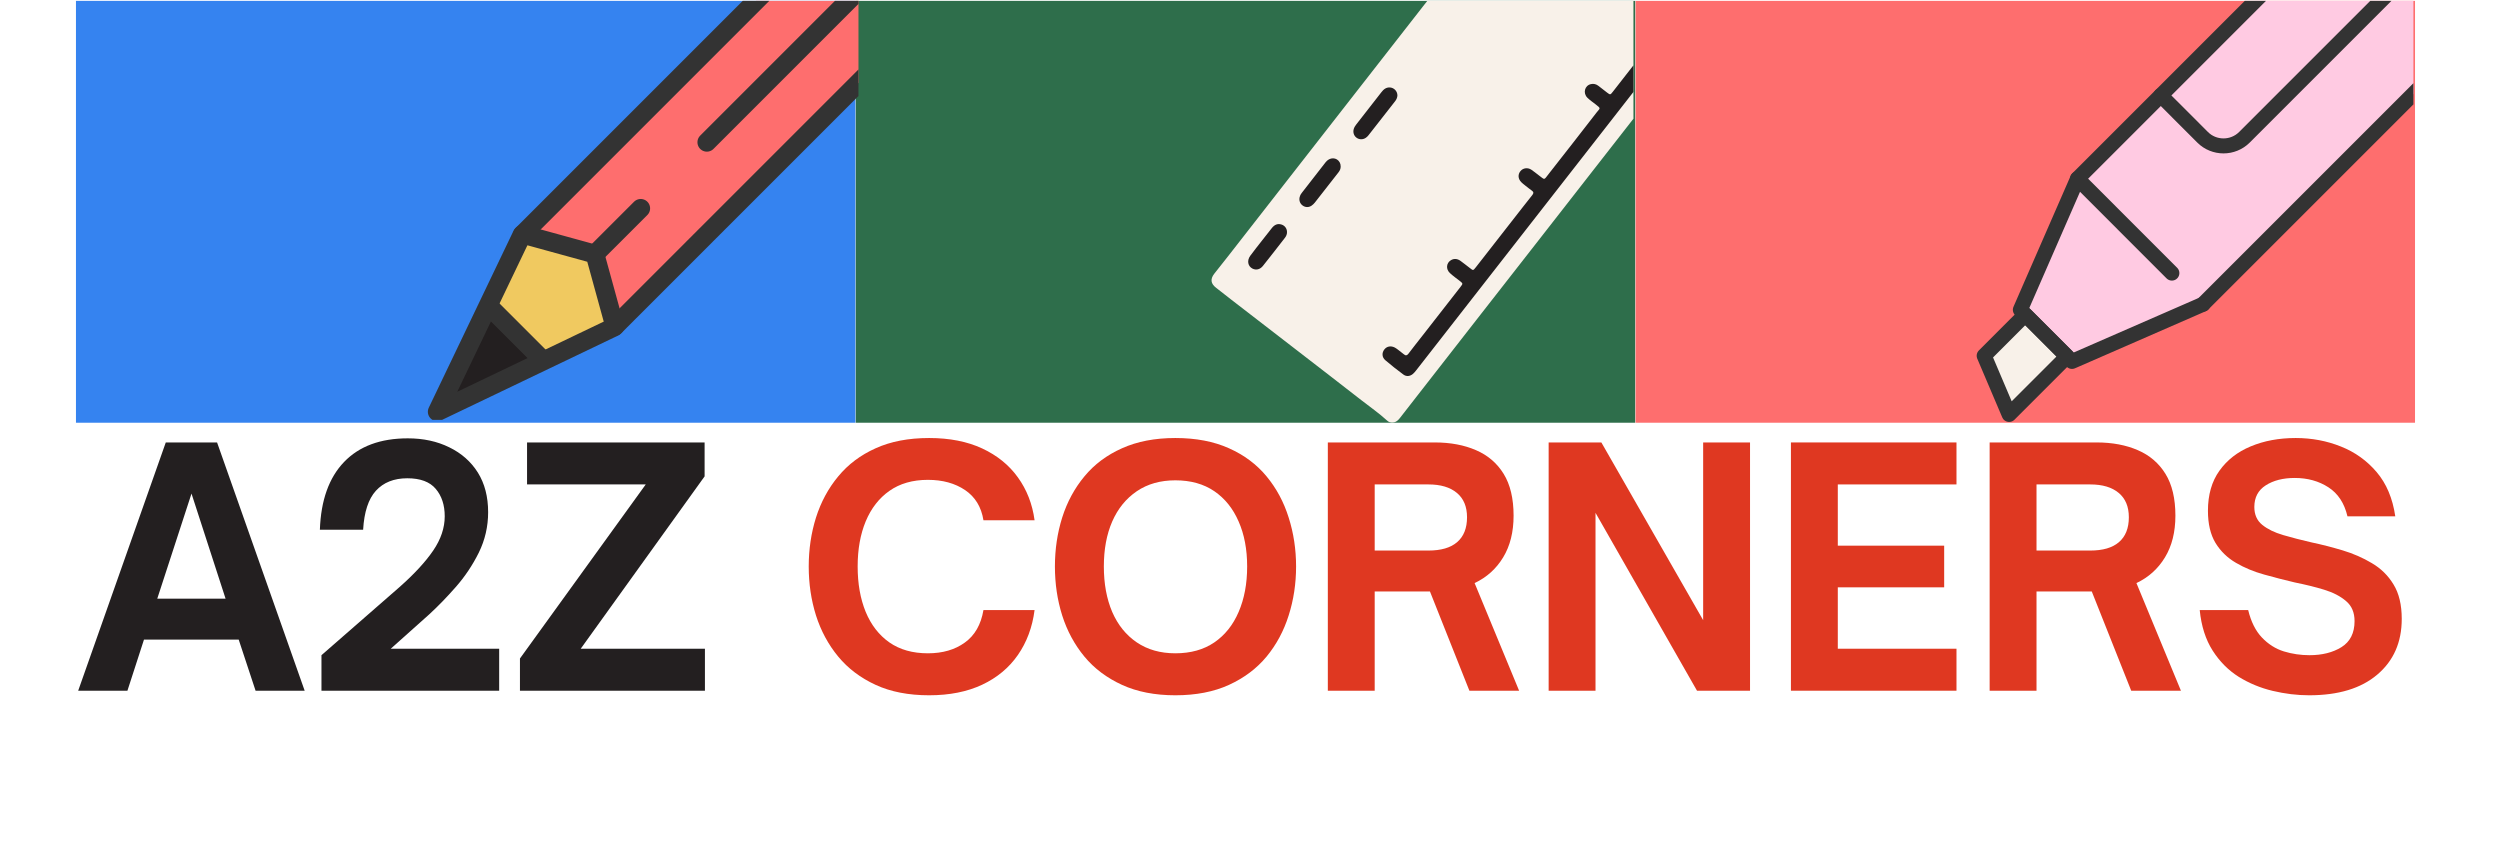
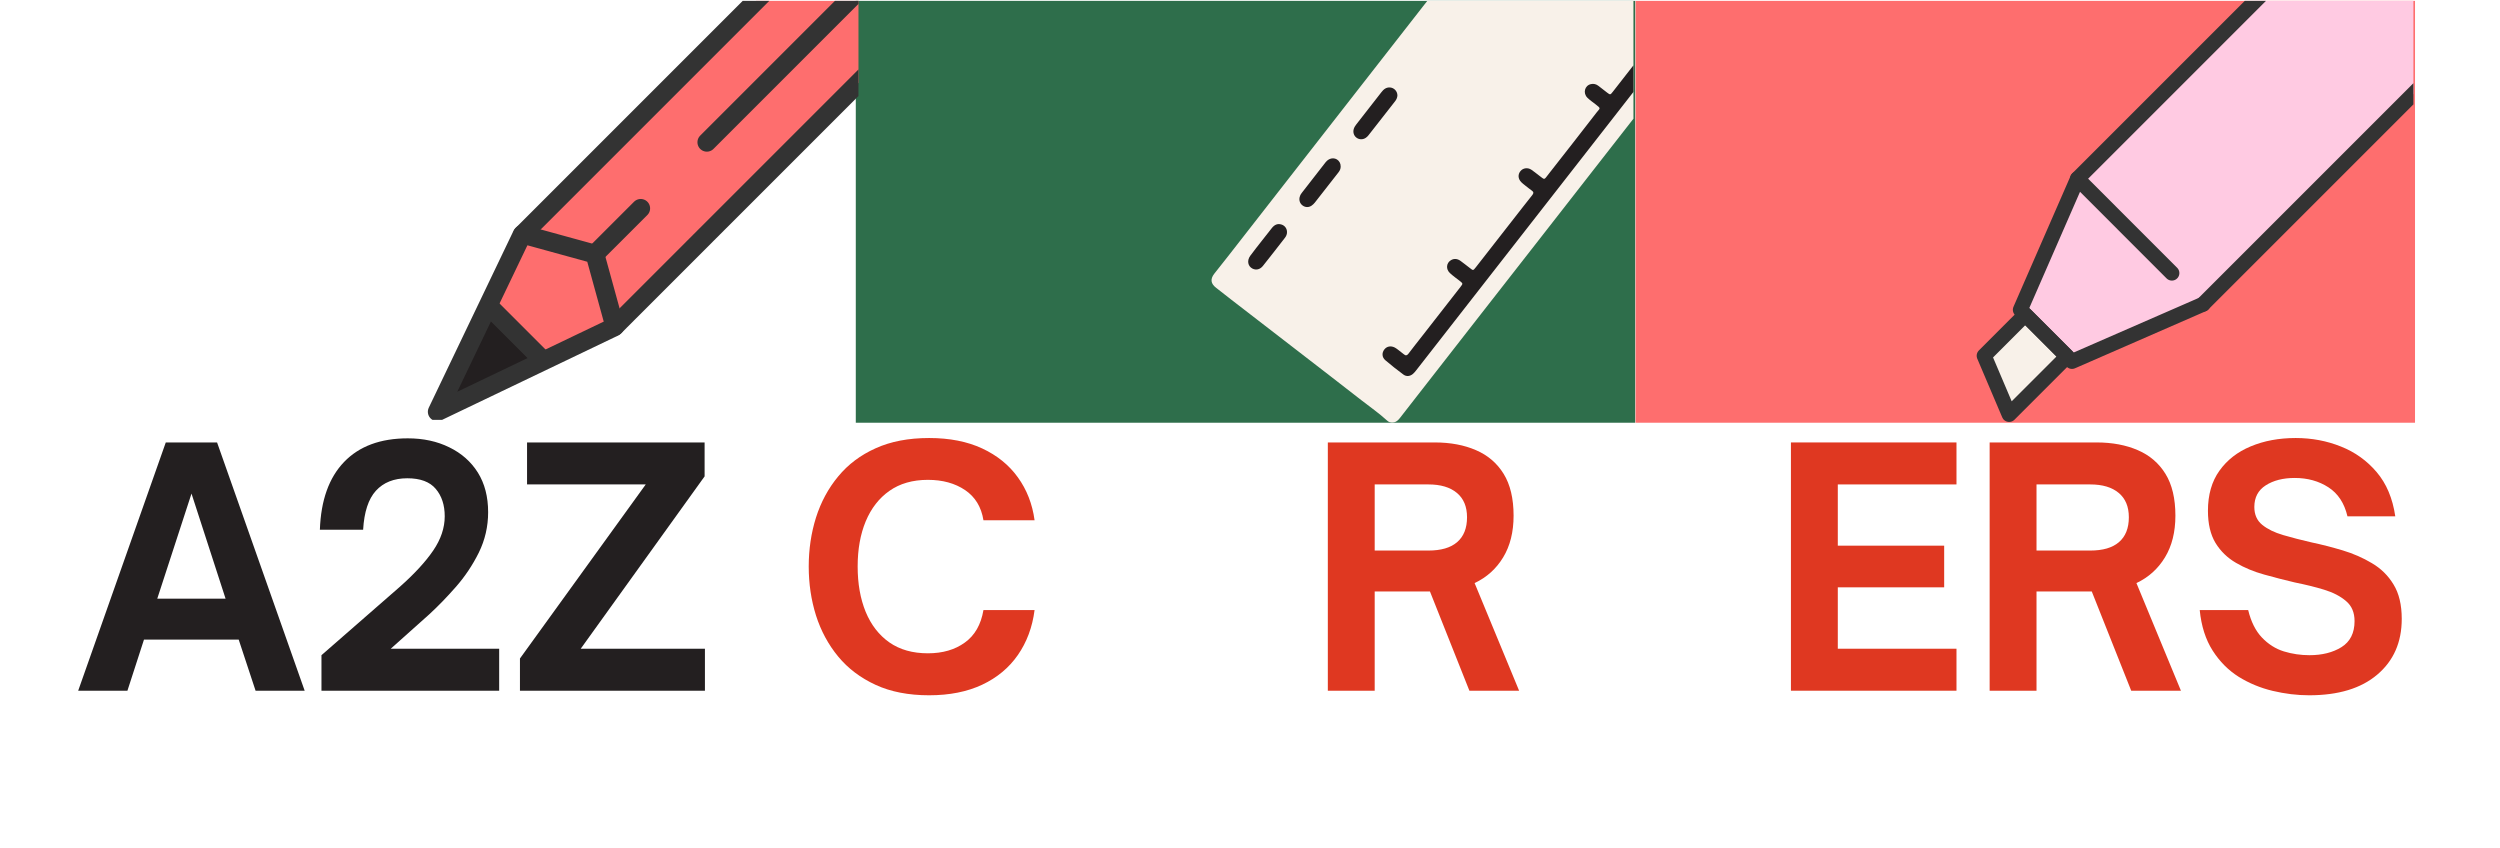
<svg xmlns="http://www.w3.org/2000/svg" width="330" zoomAndPan="magnify" viewBox="0 0 247.5 84" height="112" preserveAspectRatio="xMidYMid meet" version="1.0">
  <defs>
    <g />
    <clipPath id="e860c7ee02">
-       <path d="M 7.52 0.086 L 84.723 0.086 L 84.723 41.848 L 7.52 41.848 Z M 7.52 0.086 " clip-rule="nonzero" />
-     </clipPath>
+       </clipPath>
    <clipPath id="2360a6610d">
      <path d="M 84.723 0.086 L 161.922 0.086 L 161.922 41.848 L 84.723 41.848 Z M 84.723 0.086 " clip-rule="nonzero" />
    </clipPath>
    <clipPath id="3604b54796">
      <path d="M 161.922 0.086 L 239.121 0.086 L 239.121 41.848 L 161.922 41.848 Z M 161.922 0.086 " clip-rule="nonzero" />
    </clipPath>
    <clipPath id="48e9ac6ee7">
      <path d="M 43 0.086 L 84.988 0.086 L 84.988 41 L 43 41 Z M 43 0.086 " clip-rule="nonzero" />
    </clipPath>
    <clipPath id="e3c7839e84">
      <path d="M 42.324 0.086 L 84.988 0.086 L 84.988 41.57 L 42.324 41.57 Z M 42.324 0.086 " clip-rule="nonzero" />
    </clipPath>
    <clipPath id="efc677b07d">
      <path d="M 69 0.086 L 84.988 0.086 L 84.988 16 L 69 16 Z M 69 0.086 " clip-rule="nonzero" />
    </clipPath>
    <clipPath id="8ff289f2f3">
      <path d="M 119.793 0.086 L 161.711 0.086 L 161.711 41.953 L 119.793 41.953 Z M 119.793 0.086 " clip-rule="nonzero" />
    </clipPath>
    <clipPath id="f31280d4ba">
      <path d="M 123 0.086 L 161.711 0.086 L 161.711 38 L 123 38 Z M 123 0.086 " clip-rule="nonzero" />
    </clipPath>
    <clipPath id="71fab38e3b">
      <path d="M 200 0.086 L 238.926 0.086 L 238.926 36 L 200 36 Z M 200 0.086 " clip-rule="nonzero" />
    </clipPath>
    <clipPath id="20c3f5c6e6">
      <path d="M 196 31 L 205 31 L 205 41.898 L 196 41.898 Z M 196 31 " clip-rule="nonzero" />
    </clipPath>
    <clipPath id="65ffffef35">
      <path d="M 217 0.086 L 238.926 0.086 L 238.926 31 L 217 31 Z M 217 0.086 " clip-rule="nonzero" />
    </clipPath>
    <clipPath id="8e17db7e65">
      <path d="M 204 0.086 L 238.926 0.086 L 238.926 19 L 204 19 Z M 204 0.086 " clip-rule="nonzero" />
    </clipPath>
    <clipPath id="f54580eb20">
      <path d="M 195.512 30 L 206 30 L 206 41.898 L 195.512 41.898 Z M 195.512 30 " clip-rule="nonzero" />
    </clipPath>
    <clipPath id="e73e42b1ef">
      <path d="M 213 0.086 L 238.926 0.086 L 238.926 16 L 213 16 Z M 213 0.086 " clip-rule="nonzero" />
    </clipPath>
  </defs>
  <g clip-path="url(#e860c7ee02)">
    <path fill="#3583f0" d="M 7.52 0.086 L 84.688 0.086 L 84.688 41.848 L 7.52 41.848 Z M 7.52 0.086 " fill-opacity="1" fill-rule="nonzero" />
  </g>
  <g clip-path="url(#2360a6610d)">
    <path fill="#2e6e4b" d="M 84.723 0.086 L 161.887 0.086 L 161.887 41.848 L 84.723 41.848 Z M 84.723 0.086 " fill-opacity="1" fill-rule="nonzero" />
  </g>
  <g clip-path="url(#3604b54796)">
    <path fill="#fe6e6e" d="M 161.922 0.086 L 239.086 0.086 L 239.086 41.848 L 161.922 41.848 Z M 161.922 0.086 " fill-opacity="1" fill-rule="nonzero" />
  </g>
  <g clip-path="url(#48e9ac6ee7)">
    <path fill="#fe6e6e" d="M 152.512 -59.32 L 60.801 32.391 L 43.289 40.777 L 51.676 23.266 L 143.387 -68.445 Z M 152.512 -59.32 " fill-opacity="1" fill-rule="nonzero" />
  </g>
  <path fill="#231f20" d="M 44.273 39.801 L 53.031 35.605 L 48.469 31.039 Z M 44.273 39.801 " fill-opacity="1" fill-rule="nonzero" />
-   <path fill="#f0c960" d="M 60.207 31.672 L 58.523 25.551 L 52.402 23.867 L 51.965 23.742 L 48.891 30.16 L 53.914 35.184 L 60.328 32.109 Z M 60.207 31.672 " fill-opacity="1" fill-rule="nonzero" />
  <g clip-path="url(#e3c7839e84)">
    <path stroke-linecap="round" transform="matrix(0.931, 0, 0, 0.931, 41.765, -76.876)" fill="none" stroke-linejoin="round" d="M 118.94 18.855 L 20.444 117.351 L 1.636 126.359 L 10.644 107.551 L 109.14 9.055 " stroke="#333333" stroke-width="2" stroke-opacity="1" stroke-miterlimit="10" />
  </g>
  <path stroke-linecap="round" transform="matrix(0.931, 0, 0, 0.931, 41.765, -76.876)" fill="none" stroke-linejoin="round" d="M 10.715 107.48 L 18.401 109.594 L 20.515 117.28 " stroke="#333333" stroke-width="2" stroke-opacity="1" stroke-miterlimit="10" />
  <g clip-path="url(#efc677b07d)">
    <path stroke-linecap="round" transform="matrix(0.931, 0, 0, 0.931, 41.765, -76.876)" fill="none" stroke-linejoin="round" d="M 30.303 97.701 L 111.242 16.753 " stroke="#333333" stroke-width="2" stroke-opacity="1" stroke-miterlimit="10" />
  </g>
  <path stroke-linecap="round" transform="matrix(0.931, 0, 0, 0.931, 41.765, -76.876)" fill="none" stroke-linejoin="round" d="M 18.401 109.598 L 23.271 104.732 " stroke="#333333" stroke-width="2" stroke-opacity="1" stroke-miterlimit="10" />
  <path stroke-linecap="round" transform="matrix(0.931, 0, 0, 0.931, 41.765, -76.876)" fill="none" stroke-linejoin="round" d="M 7.199 115.199 L 12.796 120.796 " stroke="#333333" stroke-width="2" stroke-opacity="1" stroke-miterlimit="10" />
  <g clip-path="url(#8ff289f2f3)">
    <path fill="#f8f1e9" d="M 127.41 22.902 C 127.41 22.895 127.406 22.887 127.406 22.879 C 127.406 22.887 127.41 22.895 127.41 22.902 Z M 132.727 16.445 C 132.727 16.438 132.727 16.434 132.727 16.426 C 132.727 16.43 132.727 16.438 132.727 16.441 C 132.727 16.441 132.727 16.445 132.727 16.445 Z M 132.723 16.379 C 132.723 16.383 132.723 16.383 132.723 16.383 C 132.723 16.371 132.719 16.363 132.719 16.352 C 132.719 16.352 132.719 16.355 132.719 16.355 C 132.719 16.363 132.723 16.371 132.723 16.379 Z M 132.727 16.422 C 132.727 16.418 132.727 16.414 132.723 16.406 C 132.727 16.414 132.727 16.418 132.727 16.426 C 132.727 16.426 132.727 16.422 132.727 16.422 Z M 127.406 23.125 C 127.406 23.125 127.406 23.129 127.406 23.129 C 127.41 23.109 127.41 23.09 127.414 23.074 C 127.41 23.094 127.41 23.109 127.406 23.125 Z M 127.414 22.98 C 127.418 23.004 127.414 23.027 127.414 23.055 C 127.414 23.031 127.418 23.004 127.414 22.98 C 127.414 22.977 127.414 22.973 127.414 22.973 C 127.414 22.973 127.414 22.977 127.414 22.98 Z M 132.711 16.32 C 132.711 16.32 132.711 16.324 132.715 16.324 C 132.711 16.312 132.707 16.305 132.707 16.293 C 132.707 16.293 132.707 16.297 132.707 16.297 C 132.707 16.305 132.711 16.312 132.711 16.32 Z M 132.285 15.766 C 132.285 15.77 132.285 15.77 132.285 15.77 C 132.285 15.77 132.285 15.77 132.285 15.766 Z M 132.625 16.082 C 132.621 16.078 132.621 16.074 132.617 16.066 C 132.617 16.07 132.617 16.07 132.617 16.07 C 132.621 16.074 132.621 16.078 132.625 16.082 Z M 132.285 15.77 C 132.289 15.77 132.289 15.77 132.293 15.77 C 132.293 15.77 132.289 15.77 132.289 15.77 C 132.289 15.77 132.289 15.77 132.285 15.77 Z M 132.652 16.133 Z M 132.648 16.129 C 132.648 16.129 132.648 16.125 132.645 16.121 C 132.648 16.125 132.648 16.129 132.652 16.133 C 132.652 16.133 132.648 16.133 132.648 16.129 Z M 132.699 16.266 C 132.699 16.262 132.695 16.254 132.695 16.25 C 132.695 16.254 132.695 16.254 132.699 16.258 C 132.699 16.262 132.699 16.266 132.699 16.266 Z M 132.695 16.25 C 132.695 16.246 132.691 16.242 132.691 16.238 C 132.691 16.238 132.691 16.238 132.691 16.242 C 132.691 16.242 132.695 16.246 132.695 16.25 Z M 132.68 16.207 C 132.68 16.199 132.676 16.191 132.672 16.184 C 132.672 16.184 132.672 16.188 132.676 16.188 C 132.676 16.191 132.676 16.195 132.68 16.199 C 132.68 16.199 132.68 16.203 132.68 16.207 Z M 127.379 23.242 C 127.383 23.234 127.387 23.227 127.387 23.219 C 127.387 23.227 127.383 23.234 127.379 23.242 Z M 127.293 23.438 C 127.297 23.434 127.297 23.434 127.297 23.43 C 127.297 23.434 127.297 23.434 127.293 23.438 Z M 127.246 22.504 C 127.25 22.508 127.254 22.512 127.254 22.516 C 127.254 22.512 127.25 22.508 127.246 22.504 Z M 127.195 22.445 C 127.195 22.445 127.199 22.449 127.199 22.449 C 127.199 22.449 127.195 22.445 127.195 22.445 Z M 127.297 22.578 C 127.301 22.578 127.301 22.582 127.305 22.586 C 127.301 22.582 127.301 22.578 127.297 22.578 Z M 127.395 22.82 C 127.395 22.812 127.395 22.809 127.391 22.801 C 127.395 22.809 127.395 22.816 127.395 22.82 Z M 127.395 22.82 C 127.395 22.82 127.398 22.824 127.398 22.824 C 127.398 22.824 127.395 22.82 127.395 22.82 Z M 127.207 22.457 C 127.203 22.453 127.203 22.453 127.199 22.449 C 127.203 22.453 127.203 22.453 127.207 22.457 Z M 127.305 22.586 Z M 127.367 23.285 C 127.371 23.27 127.375 23.258 127.379 23.242 C 127.375 23.258 127.371 23.27 127.367 23.285 Z M 127.371 22.73 C 127.371 22.727 127.367 22.723 127.367 22.719 C 127.367 22.723 127.371 22.727 127.371 22.73 Z M 132.34 15.797 Z M 127.305 23.418 C 127.312 23.402 127.324 23.387 127.332 23.367 C 127.332 23.367 127.332 23.371 127.332 23.371 C 127.324 23.387 127.312 23.402 127.305 23.418 Z M 127.391 23.207 C 127.395 23.188 127.398 23.168 127.402 23.148 C 127.398 23.168 127.395 23.188 127.391 23.207 Z M 127.34 23.348 C 127.34 23.348 127.344 23.344 127.344 23.34 C 127.344 23.344 127.34 23.348 127.34 23.348 Z M 127.344 22.66 C 127.34 22.652 127.336 22.648 127.336 22.641 C 127.336 22.648 127.34 22.652 127.344 22.66 Z M 127.344 23.34 C 127.348 23.328 127.355 23.312 127.359 23.301 C 127.355 23.316 127.348 23.328 127.344 23.34 Z M 136.871 35.094 C 136.867 35.305 136.953 35.516 137.145 35.68 C 136.953 35.516 136.867 35.305 136.871 35.094 Z M 170.164 -5.543 C 170.395 -5.363 170.531 -5.258 170.645 -5.227 C 170.531 -5.258 170.395 -5.363 170.164 -5.543 Z M 168.926 -4.457 C 168.965 -4.422 169.008 -4.383 169.047 -4.352 C 169.008 -4.383 168.965 -4.422 168.926 -4.457 Z M 168.609 -5.148 C 168.613 -5.188 168.621 -5.227 168.629 -5.266 C 168.621 -5.227 168.613 -5.188 168.609 -5.148 Z M 168.609 -5.102 C 168.605 -4.887 168.699 -4.688 168.863 -4.52 C 168.699 -4.688 168.605 -4.887 168.609 -5.102 Z M 174.941 -10.465 C 174.879 -10.395 174.824 -10.312 174.766 -10.238 C 174.824 -10.312 174.879 -10.395 174.941 -10.465 Z M 158.105 8.43 C 158.008 8.375 157.906 8.344 157.797 8.328 C 157.906 8.344 158.008 8.375 158.105 8.43 Z M 174.895 -10.801 C 175.023 -10.707 175.066 -10.609 174.953 -10.477 C 175.066 -10.609 175.023 -10.707 174.895 -10.801 Z M 164.289 2.805 C 164.316 2.828 164.336 2.852 164.348 2.875 C 164.336 2.852 164.316 2.828 164.289 2.805 Z M 187.207 -24.82 C 187.277 -24.758 187.332 -24.691 187.379 -24.625 C 187.332 -24.691 187.277 -24.758 187.207 -24.82 Z M 132.336 15.793 C 132.336 15.793 132.34 15.797 132.34 15.797 C 132.34 15.797 132.336 15.793 132.336 15.793 Z M 152.871 17.727 C 152.961 17.719 153.035 17.617 153.207 17.391 C 153.035 17.617 152.961 17.719 152.871 17.727 Z M 163.941 0.633 C 163.641 0.578 163.348 0.691 163.164 0.945 C 163.348 0.691 163.641 0.578 163.941 0.633 Z M 195.078 -35.125 C 195.059 -32.434 194.203 -30.039 192.566 -27.895 C 191.961 -27.102 191.391 -26.273 190.773 -25.488 C 189.07 -23.309 187.363 -21.133 185.656 -18.953 C 184.461 -17.422 183.266 -15.891 182.07 -14.359 C 180.598 -12.473 179.125 -10.586 177.652 -8.703 C 176.598 -7.348 175.539 -5.988 174.484 -4.633 C 173.121 -2.891 171.762 -1.145 170.402 0.602 C 168.418 3.148 166.438 5.699 164.449 8.246 C 162.207 11.121 159.961 13.996 157.715 16.871 C 155.922 19.168 154.133 21.469 152.336 23.766 C 150.285 26.395 148.23 29.02 146.18 31.648 C 144.184 34.207 142.191 36.766 140.195 39.324 C 139.664 40.008 139.133 40.691 138.598 41.375 C 138.418 41.602 138.219 41.805 137.906 41.828 C 137.688 41.848 137.488 41.793 137.328 41.641 C 136.523 40.902 135.621 40.281 134.762 39.609 C 132.652 37.961 130.531 36.332 128.414 34.695 C 126.234 33.012 124.055 31.336 121.879 29.652 C 121.379 29.27 120.887 28.879 120.395 28.492 C 119.867 28.082 119.797 27.641 120.207 27.105 C 120.664 26.512 121.137 25.934 121.598 25.344 C 123.715 22.637 125.828 19.926 127.941 17.211 C 129.945 14.645 131.949 12.07 133.953 9.504 C 136.09 6.766 138.223 4.035 140.355 1.301 C 142.27 -1.152 144.184 -3.605 146.094 -6.055 C 148.422 -9.039 150.746 -12.02 153.074 -15 C 155.062 -17.547 157.059 -20.086 159.047 -22.629 C 160.473 -24.457 161.887 -26.293 163.312 -28.117 C 165.301 -30.664 167.297 -33.203 169.285 -35.746 C 170.793 -37.68 172.293 -39.621 173.801 -41.555 C 174.277 -42.168 174.734 -42.797 175.293 -43.34 C 177.047 -45.043 179.113 -46.164 181.535 -46.555 C 185.023 -47.117 188.156 -46.281 190.891 -44.043 C 193.055 -42.27 194.371 -39.977 194.895 -37.227 C 195.027 -36.531 195.098 -35.836 195.078 -35.125 Z M 127.391 22.801 C 127.395 22.809 127.395 22.816 127.395 22.82 C 127.395 22.82 127.398 22.824 127.398 22.824 C 127.398 22.824 127.395 22.82 127.395 22.82 C 127.395 22.812 127.395 22.809 127.391 22.801 Z M 127.207 22.457 C 127.203 22.453 127.203 22.453 127.199 22.449 C 127.199 22.449 127.195 22.445 127.195 22.445 C 127.195 22.445 127.199 22.449 127.199 22.449 C 127.203 22.453 127.203 22.453 127.207 22.457 Z M 127.254 22.516 C 127.254 22.512 127.25 22.508 127.246 22.504 C 127.25 22.508 127.254 22.512 127.254 22.516 Z M 127.297 23.43 C 127.297 23.434 127.297 23.434 127.293 23.438 C 127.297 23.434 127.297 23.434 127.297 23.43 Z M 127.305 22.586 C 127.301 22.582 127.301 22.578 127.297 22.578 C 127.301 22.578 127.301 22.582 127.305 22.586 Z M 127.332 23.367 C 127.324 23.387 127.312 23.402 127.305 23.418 C 127.312 23.402 127.324 23.387 127.332 23.371 C 127.332 23.371 127.332 23.367 127.332 23.367 Z M 127.336 22.641 C 127.336 22.648 127.34 22.652 127.344 22.66 C 127.34 22.652 127.336 22.648 127.336 22.641 Z M 127.359 23.301 C 127.355 23.312 127.348 23.328 127.344 23.34 C 127.344 23.344 127.34 23.348 127.34 23.348 C 127.34 23.348 127.344 23.344 127.344 23.34 C 127.348 23.328 127.355 23.316 127.359 23.301 Z M 127.367 22.719 C 127.367 22.723 127.371 22.727 127.371 22.73 C 127.371 22.727 127.367 22.723 127.367 22.719 Z M 127.387 23.219 C 127.387 23.227 127.383 23.234 127.379 23.242 C 127.375 23.258 127.371 23.27 127.367 23.285 C 127.371 23.27 127.375 23.258 127.379 23.242 C 127.383 23.234 127.387 23.227 127.387 23.219 Z M 127.402 23.148 C 127.398 23.168 127.395 23.188 127.391 23.207 C 127.395 23.188 127.398 23.168 127.402 23.148 Z M 127.406 22.879 C 127.406 22.887 127.41 22.895 127.41 22.902 C 127.41 22.895 127.406 22.887 127.406 22.879 Z M 127.414 23.074 C 127.41 23.094 127.41 23.109 127.406 23.125 C 127.406 23.125 127.406 23.129 127.406 23.129 C 127.41 23.109 127.41 23.09 127.414 23.074 Z M 127.414 22.98 C 127.414 22.977 127.414 22.973 127.414 22.973 C 127.414 22.973 127.414 22.977 127.414 22.98 C 127.418 23.004 127.414 23.027 127.414 23.055 C 127.414 23.031 127.418 23.004 127.414 22.98 Z M 132.723 16.406 C 132.727 16.414 132.727 16.418 132.727 16.426 C 132.727 16.43 132.727 16.438 132.727 16.441 C 132.727 16.441 132.727 16.445 132.727 16.445 C 132.727 16.438 132.727 16.434 132.727 16.426 C 132.727 16.426 132.727 16.422 132.727 16.422 C 132.727 16.418 132.727 16.414 132.723 16.406 Z M 132.719 16.352 C 132.719 16.352 132.719 16.355 132.719 16.355 C 132.719 16.363 132.723 16.371 132.723 16.379 C 132.723 16.383 132.723 16.383 132.723 16.383 C 132.723 16.371 132.719 16.363 132.719 16.352 Z M 132.707 16.293 C 132.707 16.293 132.707 16.297 132.707 16.297 C 132.707 16.305 132.711 16.312 132.711 16.32 C 132.711 16.32 132.711 16.324 132.715 16.324 C 132.711 16.312 132.707 16.305 132.707 16.293 Z M 132.691 16.238 C 132.691 16.238 132.691 16.238 132.691 16.242 C 132.691 16.242 132.695 16.246 132.695 16.25 C 132.695 16.254 132.699 16.262 132.699 16.266 C 132.699 16.266 132.699 16.262 132.699 16.258 C 132.695 16.254 132.695 16.254 132.695 16.25 C 132.695 16.246 132.691 16.242 132.691 16.238 Z M 132.672 16.184 C 132.676 16.191 132.68 16.199 132.68 16.207 C 132.68 16.203 132.68 16.199 132.68 16.199 C 132.676 16.195 132.676 16.191 132.676 16.188 C 132.672 16.188 132.672 16.184 132.672 16.184 Z M 132.645 16.121 C 132.648 16.125 132.648 16.129 132.652 16.133 C 132.652 16.133 132.648 16.133 132.648 16.129 C 132.648 16.129 132.648 16.125 132.645 16.121 Z M 132.617 16.066 C 132.617 16.07 132.617 16.07 132.617 16.07 C 132.621 16.074 132.621 16.078 132.625 16.082 C 132.621 16.078 132.621 16.074 132.617 16.066 Z M 132.293 15.77 C 132.293 15.77 132.289 15.77 132.289 15.77 C 132.289 15.77 132.289 15.77 132.285 15.77 C 132.285 15.77 132.285 15.77 132.285 15.766 C 132.285 15.77 132.285 15.77 132.285 15.77 C 132.289 15.77 132.289 15.77 132.293 15.77 Z M 132.34 15.797 C 132.34 15.797 132.336 15.793 132.336 15.793 C 132.336 15.793 132.34 15.797 132.34 15.797 Z M 132.391 15.828 C 132.387 15.824 132.387 15.824 132.387 15.824 C 132.387 15.824 132.387 15.824 132.383 15.824 C 132.387 15.824 132.387 15.824 132.387 15.824 C 132.387 15.824 132.387 15.824 132.391 15.828 Z M 132.523 15.945 C 132.523 15.941 132.52 15.938 132.516 15.938 C 132.52 15.938 132.52 15.941 132.523 15.941 C 132.523 15.941 132.523 15.945 132.523 15.945 Z M 132.562 15.988 C 132.559 15.984 132.555 15.98 132.551 15.977 C 132.555 15.977 132.555 15.977 132.555 15.977 C 132.555 15.98 132.559 15.984 132.562 15.988 Z M 132.594 16.031 C 132.594 16.035 132.594 16.035 132.598 16.035 C 132.598 16.035 132.594 16.035 132.594 16.035 C 132.594 16.035 132.594 16.035 132.594 16.031 C 132.59 16.027 132.59 16.023 132.586 16.02 C 132.586 16.02 132.586 16.023 132.586 16.023 C 132.59 16.027 132.59 16.027 132.594 16.031 Z M 132.73 16.504 C 132.73 16.488 132.727 16.473 132.727 16.457 C 132.727 16.473 132.73 16.488 132.727 16.504 C 132.73 16.676 132.68 16.824 132.598 16.961 C 132.68 16.824 132.73 16.676 132.73 16.504 Z M 143.262 26.422 C 143.262 26.449 143.262 26.477 143.262 26.504 C 143.266 26.527 143.27 26.551 143.273 26.574 C 143.305 26.746 143.395 26.91 143.543 27.051 C 143.578 27.086 143.617 27.117 143.652 27.152 C 143.617 27.117 143.578 27.086 143.543 27.051 C 143.395 26.91 143.305 26.746 143.273 26.574 C 143.27 26.551 143.266 26.527 143.262 26.504 C 143.262 26.477 143.262 26.449 143.262 26.422 Z M 142.473 31.141 C 143.18 30.234 143.887 29.328 144.594 28.422 C 144.605 28.406 144.613 28.395 144.625 28.383 C 144.613 28.395 144.605 28.406 144.594 28.422 C 143.887 29.328 143.18 30.234 142.473 31.141 Z M 139.199 35.195 C 139.199 35.195 139.195 35.195 139.195 35.195 C 139.195 35.195 139.199 35.195 139.199 35.195 Z M 136.922 34.852 C 136.934 34.816 136.945 34.785 136.961 34.754 C 136.945 34.785 136.934 34.816 136.922 34.852 Z M 137.805 36.23 C 137.582 36.051 137.363 35.867 137.145 35.68 C 136.953 35.516 136.867 35.305 136.871 35.094 C 136.867 35.305 136.953 35.516 137.145 35.68 C 137.363 35.867 137.582 36.051 137.805 36.23 Z M 138.711 34.875 C 138.602 34.793 138.496 34.711 138.387 34.629 C 138.293 34.559 138.195 34.484 138.09 34.43 C 137.699 34.223 137.289 34.301 137.043 34.625 C 137.012 34.664 136.988 34.707 136.965 34.75 C 136.988 34.707 137.012 34.664 137.043 34.625 C 137.289 34.301 137.699 34.223 138.09 34.43 C 138.195 34.484 138.293 34.559 138.387 34.629 C 138.496 34.711 138.602 34.793 138.711 34.875 Z M 139.043 37.164 C 139.02 37.156 139 37.141 138.977 37.129 C 139 37.141 139.02 37.156 139.043 37.164 Z M 139.484 37.234 C 139.445 37.242 139.41 37.242 139.375 37.246 C 139.281 37.246 139.184 37.23 139.094 37.191 C 139.078 37.184 139.066 37.18 139.055 37.172 C 139.066 37.18 139.078 37.184 139.094 37.191 C 139.184 37.23 139.281 37.246 139.375 37.246 C 139.41 37.242 139.445 37.242 139.484 37.234 Z M 145.391 30.039 C 143.668 32.246 141.945 34.453 140.223 36.664 C 140.184 36.711 140.145 36.758 140.105 36.809 C 140.145 36.758 140.184 36.711 140.223 36.664 C 141.945 34.453 143.668 32.246 145.391 30.039 Z M 151.16 16.676 Z M 150.879 16.715 C 150.871 16.719 150.863 16.723 150.855 16.727 C 150.863 16.723 150.871 16.719 150.879 16.715 Z M 150.824 18.25 C 150.875 18.289 150.926 18.328 150.977 18.367 C 151.086 18.457 151.195 18.547 151.309 18.633 C 151.195 18.547 151.086 18.457 150.977 18.367 C 150.926 18.328 150.875 18.289 150.824 18.25 Z M 150.34 17.469 C 150.344 17.5 150.344 17.535 150.348 17.566 C 150.355 17.602 150.363 17.633 150.371 17.664 C 150.375 17.68 150.379 17.699 150.387 17.715 C 150.418 17.801 150.465 17.887 150.531 17.969 C 150.465 17.887 150.418 17.801 150.387 17.715 C 150.379 17.699 150.375 17.68 150.371 17.664 C 150.363 17.633 150.355 17.602 150.348 17.566 C 150.344 17.535 150.344 17.5 150.34 17.469 C 150.34 17.289 150.402 17.109 150.531 16.953 C 150.594 16.879 150.668 16.816 150.75 16.773 C 150.668 16.816 150.594 16.879 150.531 16.953 C 150.402 17.109 150.34 17.289 150.34 17.469 Z M 150.602 18.051 C 150.602 18.051 150.602 18.051 150.598 18.047 C 150.602 18.051 150.602 18.051 150.602 18.051 Z M 151.312 19.812 C 151.137 20.039 150.961 20.266 150.785 20.492 C 150.004 21.488 149.227 22.484 148.449 23.48 C 149.227 22.484 150.004 21.488 150.785 20.492 C 150.961 20.266 151.137 20.039 151.312 19.812 Z M 151.805 19.094 C 151.805 19.102 151.805 19.109 151.805 19.121 C 151.801 19.137 151.797 19.156 151.793 19.176 C 151.797 19.156 151.801 19.137 151.805 19.121 C 151.805 19.109 151.805 19.102 151.805 19.094 Z M 151.852 16.996 C 151.77 16.934 151.684 16.871 151.594 16.812 C 151.508 16.758 151.418 16.723 151.324 16.699 C 151.418 16.723 151.508 16.758 151.594 16.812 C 151.684 16.871 151.77 16.934 151.852 16.996 Z M 152.57 17.551 C 152.5 17.496 152.414 17.43 152.309 17.352 C 152.301 17.344 152.293 17.34 152.281 17.332 C 152.293 17.34 152.301 17.344 152.309 17.352 C 152.414 17.43 152.5 17.496 152.57 17.551 Z M 155.898 13.949 C 155.047 15.035 154.199 16.121 153.348 17.207 C 153.293 17.273 153.246 17.336 153.207 17.391 C 153.035 17.617 152.961 17.719 152.871 17.727 C 152.82 17.727 152.766 17.695 152.684 17.637 C 152.672 17.629 152.664 17.621 152.656 17.617 C 152.664 17.621 152.672 17.629 152.684 17.637 C 152.766 17.695 152.82 17.727 152.871 17.727 C 152.961 17.719 153.035 17.617 153.207 17.391 C 153.246 17.336 153.293 17.273 153.348 17.207 C 154.199 16.125 155.047 15.035 155.898 13.949 Z M 157.289 8.43 C 157.008 8.586 156.863 8.895 156.906 9.203 C 156.863 8.895 157.008 8.586 157.289 8.43 Z M 157.441 8.363 C 157.406 8.375 157.371 8.387 157.336 8.402 C 157.371 8.387 157.406 8.375 157.441 8.363 Z M 157.957 10.344 C 157.855 10.266 157.754 10.188 157.648 10.109 C 157.582 10.059 157.512 10.004 157.445 9.953 C 157.512 10.004 157.582 10.059 157.648 10.109 C 157.754 10.188 157.855 10.266 157.957 10.344 Z M 158.859 8.996 C 158.66 8.84 158.461 8.684 158.258 8.527 C 158.223 8.5 158.184 8.473 158.148 8.453 C 158.133 8.445 158.121 8.438 158.105 8.43 C 158.008 8.375 157.906 8.344 157.797 8.328 C 157.906 8.344 158.008 8.375 158.105 8.43 C 158.121 8.438 158.133 8.445 158.148 8.453 C 158.184 8.473 158.223 8.5 158.258 8.527 C 158.461 8.684 158.66 8.84 158.859 8.996 Z M 181.078 -35.141 C 181.102 -33.613 182.293 -32.73 183.512 -32.723 C 184.59 -32.719 185.988 -33.629 185.914 -35.156 C 185.91 -36.512 184.852 -37.566 183.492 -37.566 C 182.309 -37.57 181.059 -36.645 181.078 -35.141 Z M 185.473 -24.082 C 185.461 -24.145 185.41 -24.203 185.32 -24.262 C 185.199 -24.34 185.082 -24.43 184.973 -24.527 C 185.082 -24.43 185.199 -24.34 185.32 -24.262 C 185.41 -24.203 185.461 -24.145 185.473 -24.082 Z M 184.742 -25.723 C 184.805 -25.805 184.879 -25.875 184.965 -25.926 C 184.879 -25.875 184.805 -25.805 184.742 -25.723 C 184.551 -25.473 184.531 -25.16 184.672 -24.887 C 184.531 -25.16 184.551 -25.473 184.742 -25.723 Z M 181.684 -19.105 C 181.695 -19.121 181.711 -19.141 181.727 -19.16 C 181.711 -19.141 181.695 -19.121 181.684 -19.105 Z M 181.348 -19.051 C 181.316 -19.07 181.285 -19.094 181.246 -19.121 C 181.285 -19.094 181.316 -19.07 181.348 -19.051 C 181.477 -18.961 181.539 -18.953 181.629 -19.047 C 181.539 -18.953 181.477 -18.961 181.348 -19.051 Z M 180.965 -19.348 C 180.988 -19.328 181.008 -19.312 181.031 -19.297 C 181.008 -19.312 180.988 -19.328 180.965 -19.348 Z M 179.859 -19.535 C 180.039 -19.645 180.262 -19.672 180.484 -19.613 C 180.262 -19.672 180.039 -19.645 179.859 -19.535 Z M 179.477 -18.828 C 179.473 -18.855 179.477 -18.883 179.477 -18.906 C 179.477 -18.883 179.473 -18.855 179.477 -18.828 Z M 178.785 -15.395 C 179.285 -16.035 179.785 -16.676 180.281 -17.316 C 180.527 -17.633 180.523 -17.637 180.219 -17.875 C 180.16 -17.918 180.102 -17.961 180.043 -18.004 C 180.102 -17.961 180.16 -17.918 180.219 -17.875 C 180.523 -17.637 180.527 -17.633 180.281 -17.316 C 179.785 -16.676 179.285 -16.035 178.785 -15.395 Z M 176.254 -12.145 C 176.207 -12.09 176.168 -12.051 176.133 -12.027 C 176.168 -12.051 176.207 -12.09 176.254 -12.145 Z M 174.027 -11.508 C 174.051 -11.48 174.074 -11.453 174.102 -11.43 C 174.074 -11.453 174.051 -11.48 174.027 -11.508 C 173.762 -11.816 173.758 -12.238 174 -12.539 C 174.223 -12.82 174.629 -12.91 174.973 -12.746 C 175.262 -12.609 175.48 -12.379 175.734 -12.191 C 175.766 -12.168 175.793 -12.148 175.82 -12.133 C 175.793 -12.148 175.766 -12.168 175.734 -12.191 C 175.48 -12.379 175.262 -12.609 174.973 -12.746 C 174.629 -12.91 174.223 -12.82 174 -12.539 C 173.758 -12.238 173.762 -11.816 174.027 -11.508 Z M 174.953 -10.477 C 175.066 -10.609 175.023 -10.707 174.895 -10.801 C 174.766 -10.891 174.641 -10.988 174.516 -11.086 C 174.641 -10.988 174.766 -10.891 174.895 -10.801 C 175.023 -10.707 175.066 -10.609 174.953 -10.477 Z M 174.766 -10.238 C 174.824 -10.312 174.879 -10.395 174.941 -10.465 C 174.879 -10.395 174.824 -10.312 174.766 -10.238 Z M 170.926 -5.336 C 171 -5.406 171.082 -5.516 171.191 -5.656 C 172.262 -7.027 173.332 -8.398 174.402 -9.77 C 173.332 -8.398 172.262 -7.027 171.191 -5.656 C 171.082 -5.516 171 -5.406 170.926 -5.336 Z M 170.672 -5.219 C 170.676 -5.219 170.68 -5.219 170.684 -5.219 C 170.68 -5.219 170.676 -5.219 170.672 -5.219 Z M 170.035 -5.637 C 170.078 -5.605 170.121 -5.574 170.164 -5.543 C 170.395 -5.363 170.531 -5.258 170.645 -5.227 C 170.531 -5.258 170.395 -5.363 170.164 -5.543 C 170.121 -5.574 170.078 -5.605 170.035 -5.637 Z M 168.926 -4.457 C 168.965 -4.422 169.008 -4.383 169.047 -4.352 C 169.008 -4.383 168.965 -4.422 168.926 -4.457 Z M 168.609 -5.102 C 168.605 -4.887 168.699 -4.688 168.863 -4.52 C 168.699 -4.688 168.605 -4.887 168.609 -5.102 C 168.609 -5.117 168.609 -5.133 168.609 -5.148 C 168.613 -5.188 168.621 -5.227 168.629 -5.266 C 168.621 -5.227 168.613 -5.188 168.609 -5.148 C 168.609 -5.133 168.609 -5.117 168.609 -5.102 Z M 165.926 1.094 C 165.922 1.105 165.914 1.117 165.906 1.125 C 165.914 1.117 165.922 1.105 165.926 1.094 Z M 164.953 1.277 C 164.953 1.277 164.957 1.277 164.957 1.281 C 164.957 1.277 164.953 1.277 164.953 1.277 Z M 164.371 0.824 C 164.395 0.844 164.418 0.859 164.445 0.879 C 164.418 0.859 164.395 0.844 164.371 0.824 Z M 164.371 2.922 C 164.375 2.934 164.379 2.949 164.379 2.961 C 164.379 2.949 164.375 2.934 164.371 2.922 Z M 164.289 2.805 C 164.316 2.828 164.336 2.852 164.348 2.875 C 164.336 2.852 164.316 2.828 164.289 2.805 Z M 164.227 2.754 C 164.25 2.773 164.273 2.789 164.289 2.805 C 164.273 2.789 164.25 2.773 164.227 2.754 C 163.984 2.578 163.75 2.395 163.52 2.207 C 163.488 2.184 163.461 2.156 163.43 2.133 C 163.461 2.156 163.488 2.184 163.52 2.207 C 163.75 2.395 163.984 2.578 164.227 2.754 Z M 163.824 3.777 C 163.918 3.66 164.008 3.547 164.102 3.43 C 164.008 3.547 163.918 3.66 163.824 3.777 Z M 164.18 0.711 C 164.203 0.723 164.223 0.734 164.246 0.746 C 164.223 0.734 164.203 0.723 164.18 0.711 Z M 163.059 1.133 C 163.086 1.066 163.117 1.004 163.164 0.945 C 163.348 0.691 163.641 0.578 163.941 0.633 C 163.641 0.578 163.348 0.691 163.164 0.945 C 163.117 1.004 163.086 1.066 163.059 1.133 Z M 163.168 1.863 C 163.238 1.957 163.324 2.043 163.418 2.121 C 163.324 2.043 163.238 1.957 163.168 1.863 Z M 163.008 1.402 C 163.008 1.402 163.008 1.402 163.008 1.398 C 163.008 1.402 163.008 1.402 163.008 1.402 Z M 161.758 6.43 C 161.062 7.324 160.367 8.215 159.672 9.105 C 159.531 9.285 159.469 9.363 159.387 9.355 C 159.469 9.363 159.531 9.285 159.672 9.105 C 160.367 8.215 161.062 7.324 161.758 6.43 Z M 186.211 -22.27 C 186.191 -22.246 186.176 -22.223 186.156 -22.199 C 183.312 -18.551 180.465 -14.906 177.621 -11.262 C 174.25 -6.945 170.879 -2.625 167.508 1.691 C 165.59 4.145 163.676 6.602 161.762 9.059 C 163.676 6.602 165.59 4.145 167.508 1.691 C 170.879 -2.625 174.25 -6.945 177.621 -11.262 C 180.465 -14.906 183.312 -18.551 186.156 -22.199 C 186.176 -22.223 186.191 -22.246 186.211 -22.27 Z M 186.848 -25.137 C 186.523 -25.41 186.18 -25.66 185.824 -25.895 C 185.73 -25.957 185.629 -26 185.527 -26.023 C 185.629 -26 185.73 -25.957 185.824 -25.895 C 186.18 -25.66 186.523 -25.41 186.848 -25.137 Z M 187.379 -24.625 C 187.332 -24.691 187.277 -24.758 187.207 -24.82 C 187.109 -24.914 187.008 -25 186.906 -25.09 C 187.008 -25 187.109 -24.914 187.207 -24.82 C 187.277 -24.758 187.332 -24.691 187.379 -24.625 Z M 163.418 2.121 C 163.324 2.043 163.238 1.957 163.168 1.863 C 163.238 1.957 163.324 2.043 163.418 2.121 Z M 186.848 -25.137 C 186.523 -25.41 186.18 -25.66 185.824 -25.895 C 186.18 -25.66 186.523 -25.41 186.848 -25.137 Z M 159.387 9.355 C 159.469 9.363 159.531 9.285 159.672 9.105 C 159.531 9.285 159.469 9.363 159.387 9.355 Z M 187.207 -24.82 C 187.109 -24.914 187.008 -25 186.906 -25.09 C 187.008 -25 187.109 -24.914 187.207 -24.82 Z M 132.586 16.023 C 132.59 16.027 132.59 16.027 132.594 16.031 C 132.59 16.027 132.59 16.023 132.586 16.02 C 132.586 16.02 132.586 16.023 132.586 16.023 Z M 155.898 13.949 C 155.047 15.035 154.199 16.121 153.348 17.207 C 154.199 16.125 155.047 15.035 155.898 13.949 Z M 132.598 16.035 C 132.594 16.035 132.594 16.035 132.594 16.031 C 132.594 16.035 132.594 16.035 132.594 16.035 C 132.594 16.035 132.598 16.035 132.598 16.035 Z M 132.383 15.824 C 132.387 15.824 132.387 15.824 132.387 15.824 C 132.387 15.824 132.387 15.824 132.383 15.824 Z M 132.516 15.938 C 132.52 15.938 132.52 15.941 132.523 15.941 C 132.523 15.941 132.523 15.945 132.523 15.945 C 132.523 15.941 132.52 15.938 132.516 15.938 Z M 132.391 15.828 C 132.387 15.824 132.387 15.824 132.387 15.824 C 132.387 15.824 132.387 15.824 132.391 15.828 Z M 132.727 16.504 C 132.73 16.676 132.68 16.824 132.598 16.961 C 132.68 16.824 132.73 16.676 132.73 16.504 C 132.73 16.488 132.727 16.473 132.727 16.457 C 132.727 16.473 132.73 16.488 132.727 16.504 Z M 132.555 15.977 C 132.555 15.98 132.559 15.984 132.562 15.988 C 132.559 15.984 132.555 15.98 132.551 15.977 C 132.555 15.977 132.555 15.977 132.555 15.977 Z M 150.75 16.773 C 150.668 16.816 150.594 16.879 150.531 16.953 C 150.594 16.879 150.668 16.816 150.75 16.773 Z M 151.852 16.996 C 151.77 16.934 151.684 16.871 151.594 16.812 C 151.684 16.871 151.77 16.934 151.852 16.996 Z M 152.57 17.551 C 152.5 17.496 152.414 17.43 152.309 17.352 C 152.414 17.43 152.5 17.496 152.57 17.551 Z M 139.375 37.246 C 139.281 37.246 139.184 37.23 139.094 37.191 C 139.184 37.23 139.281 37.246 139.375 37.246 Z M 136.922 34.852 C 136.934 34.816 136.945 34.785 136.961 34.754 C 136.945 34.785 136.934 34.816 136.922 34.852 Z M 137.805 36.23 C 137.582 36.051 137.363 35.867 137.145 35.68 C 137.363 35.867 137.582 36.051 137.805 36.23 Z M 143.273 26.574 C 143.305 26.746 143.395 26.91 143.543 27.051 C 143.395 26.91 143.305 26.746 143.273 26.574 Z M 143.273 26.574 " fill-opacity="1" fill-rule="nonzero" />
  </g>
  <g clip-path="url(#f31280d4ba)">
    <path fill="#231f20" d="M 169.426 -5.898 C 169.586 -5.906 169.758 -5.863 169.91 -5.75 C 169.992 -5.688 170.078 -5.625 170.16 -5.562 C 170.746 -5.113 170.75 -5.109 171.191 -5.676 C 172.379 -7.199 173.566 -8.719 174.754 -10.242 C 174.816 -10.324 174.875 -10.414 174.945 -10.492 C 175.066 -10.629 175.023 -10.723 174.891 -10.82 C 174.711 -10.953 174.531 -11.09 174.355 -11.23 C 174.242 -11.324 174.121 -11.418 174.023 -11.527 C 173.762 -11.836 173.754 -12.262 173.996 -12.562 C 174.223 -12.844 174.625 -12.934 174.973 -12.766 C 175.262 -12.633 175.48 -12.398 175.734 -12.215 C 176.082 -11.957 176.086 -11.949 176.336 -12.27 C 177.652 -13.957 178.969 -15.645 180.281 -17.336 C 180.527 -17.652 180.523 -17.656 180.219 -17.895 C 180.074 -18.004 179.922 -18.102 179.789 -18.223 C 179.434 -18.543 179.375 -18.996 179.633 -19.348 C 179.883 -19.691 180.355 -19.766 180.758 -19.516 C 180.91 -19.422 181.043 -19.297 181.184 -19.188 C 181.523 -18.93 181.527 -18.926 181.777 -19.246 C 182.625 -20.332 183.469 -21.418 184.316 -22.504 C 184.668 -22.953 185.012 -23.406 185.367 -23.848 C 185.512 -24.023 185.523 -24.148 185.32 -24.281 C 185.156 -24.387 185.004 -24.512 184.863 -24.648 C 184.531 -24.965 184.488 -25.41 184.738 -25.742 C 184.996 -26.078 185.438 -26.168 185.824 -25.914 C 186.312 -25.594 186.777 -25.238 187.203 -24.84 C 187.574 -24.496 187.598 -24.117 187.277 -23.676 C 186.918 -23.18 186.531 -22.703 186.152 -22.219 C 183.309 -18.57 180.465 -14.926 177.617 -11.281 C 174.246 -6.965 170.875 -2.648 167.504 1.672 C 164.512 5.504 161.523 9.34 158.531 13.176 C 155.141 17.516 151.754 21.859 148.367 26.199 C 145.648 29.68 142.938 33.164 140.219 36.641 C 140.117 36.773 140.016 36.902 139.891 37.008 C 139.605 37.258 139.238 37.305 138.938 37.082 C 138.324 36.625 137.719 36.156 137.145 35.66 C 136.805 35.367 136.793 34.93 137.043 34.605 C 137.289 34.281 137.695 34.203 138.09 34.41 C 138.195 34.465 138.289 34.539 138.387 34.609 C 138.59 34.762 138.793 34.914 138.988 35.078 C 139.164 35.23 139.289 35.203 139.43 35.023 C 139.871 34.438 140.328 33.863 140.781 33.285 C 142.051 31.66 143.324 30.031 144.59 28.402 C 144.844 28.074 144.84 28.07 144.52 27.816 C 144.191 27.559 143.844 27.316 143.539 27.031 C 143.125 26.641 143.18 26.043 143.637 25.762 C 143.969 25.559 144.301 25.617 144.602 25.836 C 144.906 26.055 145.195 26.293 145.492 26.516 C 145.84 26.773 145.816 26.836 146.113 26.453 C 147.664 24.457 149.227 22.465 150.781 20.473 C 151.086 20.082 151.387 19.691 151.699 19.309 C 151.84 19.133 151.848 19.004 151.648 18.867 C 151.418 18.707 151.195 18.523 150.973 18.348 C 150.844 18.246 150.711 18.145 150.598 18.027 C 150.277 17.695 150.254 17.262 150.531 16.934 C 150.781 16.633 151.223 16.562 151.59 16.793 C 151.844 16.953 152.066 17.156 152.309 17.332 C 152.988 17.824 152.797 17.883 153.344 17.188 C 154.926 15.176 156.5 13.156 158.066 11.133 C 158.414 10.684 158.531 10.773 157.957 10.324 C 157.688 10.113 157.395 9.918 157.152 9.676 C 156.688 9.215 156.883 8.469 157.496 8.328 C 157.773 8.262 158.031 8.332 158.254 8.508 C 158.539 8.727 158.82 8.949 159.105 9.168 C 159.414 9.402 159.422 9.402 159.668 9.086 C 160.867 7.555 162.062 6.02 163.258 4.484 C 163.602 4.047 163.938 3.609 164.285 3.176 C 164.43 2.996 164.41 2.867 164.227 2.734 C 163.984 2.559 163.746 2.375 163.516 2.184 C 163.391 2.082 163.262 1.973 163.164 1.844 C 162.949 1.559 162.957 1.203 163.16 0.922 C 163.375 0.633 163.734 0.527 164.078 0.648 C 164.355 0.746 164.551 0.965 164.789 1.117 C 165.02 1.27 165.199 1.605 165.48 1.551 C 165.727 1.5 165.84 1.172 166.004 0.961 C 167.168 -0.523 168.328 -2.008 169.488 -3.496 C 169.746 -3.828 169.742 -3.832 169.418 -4.09 C 169.23 -4.238 169.023 -4.367 168.859 -4.539 C 168.629 -4.781 168.539 -5.078 168.668 -5.41 C 168.789 -5.719 169.059 -5.895 169.426 -5.898 Z M 137.621 8.66 C 137.23 8.629 136.977 8.844 136.758 9.129 C 135.934 10.191 135.105 11.254 134.277 12.312 C 134.176 12.445 134.082 12.582 134.031 12.738 C 133.918 13.07 134.02 13.426 134.285 13.625 C 134.547 13.828 134.918 13.844 135.207 13.648 C 135.305 13.582 135.398 13.5 135.469 13.406 C 136.355 12.277 137.242 11.148 138.121 10.016 C 138.254 9.848 138.332 9.652 138.344 9.457 C 138.348 9.039 138.02 8.691 137.621 8.66 Z M 131.566 15.777 C 131.43 15.848 131.324 15.953 131.23 16.07 C 130.438 17.082 129.648 18.098 128.863 19.113 C 128.77 19.23 128.699 19.359 128.664 19.512 C 128.586 19.836 128.695 20.152 128.957 20.344 C 129.223 20.539 129.555 20.555 129.84 20.363 C 129.961 20.281 130.074 20.176 130.164 20.062 C 130.949 19.062 131.73 18.062 132.512 17.059 C 132.645 16.891 132.73 16.703 132.727 16.484 C 132.738 15.859 132.113 15.48 131.566 15.777 Z M 126.863 22.227 C 126.465 22.102 126.164 22.266 125.922 22.566 C 125.59 22.973 125.273 23.387 124.953 23.797 C 124.559 24.305 124.156 24.805 123.777 25.32 C 123.43 25.793 123.535 26.355 123.992 26.59 C 124.344 26.77 124.742 26.688 125.031 26.324 C 125.77 25.406 126.484 24.469 127.211 23.539 C 127.34 23.371 127.422 23.18 127.414 22.961 C 127.406 22.613 127.191 22.328 126.863 22.227 Z M 126.863 22.227 " fill-opacity="1" fill-rule="nonzero" />
  </g>
  <g clip-path="url(#71fab38e3b)">
    <path fill="#ffcae2" d="M 205.68 17.703 L 269.609 -46.23 L 282.039 -33.801 L 218.105 30.129 L 205.129 35.793 L 200.016 30.68 Z M 205.68 17.703 " fill-opacity="1" fill-rule="nonzero" />
  </g>
  <g clip-path="url(#20c3f5c6e6)">
    <path fill="#f8f1e9" d="M 198.906 41.047 L 196.434 35.234 L 200.5 31.164 L 204.645 35.309 Z M 198.906 41.047 " fill-opacity="1" fill-rule="nonzero" />
  </g>
  <g clip-path="url(#65ffffef35)">
    <path stroke-linecap="round" transform="matrix(0.742, 0, 0, 0.742, 194.21, -52.559)" fill="none" stroke-linejoin="round" d="M 118.341 25.276 L 32.192 111.42 " stroke="#333333" stroke-width="2" stroke-opacity="1" stroke-miterlimit="10" />
  </g>
  <g clip-path="url(#8e17db7e65)">
    <path stroke-linecap="round" transform="matrix(0.742, 0, 0, 0.742, 194.21, -52.559)" fill="none" stroke-linejoin="round" d="M 15.454 94.676 L 101.598 8.528 " stroke="#333333" stroke-width="2" stroke-opacity="1" stroke-miterlimit="10" />
  </g>
  <g clip-path="url(#f54580eb20)">
    <path stroke-linecap="round" transform="matrix(0.742, 0, 0, 0.742, 194.21, -52.559)" fill="none" stroke-linejoin="round" d="M 6.327 126.131 L 2.996 118.299 L 8.475 112.814 L 14.06 118.399 Z M 6.327 126.131 " stroke="#333333" stroke-width="2" stroke-opacity="1" stroke-miterlimit="10" />
  </g>
  <path stroke-linecap="round" transform="matrix(0.742, 0, 0, 0.742, 194.21, -52.559)" fill="none" stroke-linejoin="round" d="M 28.04 107.272 L 15.454 94.681 L 7.822 112.167 L 14.712 119.057 L 32.198 111.425 " stroke="#333333" stroke-width="2" stroke-opacity="1" stroke-miterlimit="10" />
  <g clip-path="url(#e73e42b1ef)">
-     <path stroke-linecap="round" transform="matrix(0.742, 0, 0, 0.742, 194.21, -52.559)" fill="none" stroke-linejoin="round" d="M 91.228 27.271 L 92.623 28.671 C 94.16 30.203 94.16 32.714 92.623 34.251 L 37.719 89.15 C 36.182 90.686 33.672 90.686 32.14 89.15 L 26.561 83.57 " stroke="#333333" stroke-width="2" stroke-opacity="1" stroke-miterlimit="10" />
-   </g>
+     </g>
  <g fill="#231f20" fill-opacity="1">
    <g transform="translate(7.521, 68.38)">
      <g>
        <path d="M 5.094 0 L 0.219 0 L 8.891 -24.578 L 13.969 -24.578 L 22.641 0 L 17.781 0 L 16.109 -5.062 L 6.734 -5.062 Z M 11.438 -19.516 L 8.047 -9.109 L 14.812 -9.109 Z M 11.438 -19.516 " />
      </g>
    </g>
  </g>
  <g fill="#231f20" fill-opacity="1">
    <g transform="translate(30.059, 68.38)">
      <g>
        <path d="M 19.359 0 L 1.766 0 L 1.766 -3.516 L 9.5 -10.266 C 10.957 -11.555 12.066 -12.758 12.828 -13.875 C 13.586 -14.988 13.969 -16.117 13.969 -17.266 C 13.969 -18.379 13.672 -19.285 13.078 -19.984 C 12.492 -20.68 11.555 -21.031 10.266 -21.031 C 8.941 -21.031 7.906 -20.617 7.156 -19.797 C 6.414 -18.984 5.992 -17.695 5.891 -15.938 L 1.609 -15.938 C 1.711 -18.852 2.508 -21.086 4 -22.641 C 5.5 -24.203 7.602 -24.984 10.312 -24.984 C 11.852 -24.984 13.223 -24.688 14.422 -24.094 C 15.629 -23.508 16.57 -22.676 17.25 -21.594 C 17.926 -20.508 18.266 -19.203 18.266 -17.672 C 18.266 -16.254 17.957 -14.922 17.344 -13.672 C 16.727 -12.43 15.969 -11.297 15.062 -10.266 C 14.164 -9.242 13.289 -8.344 12.438 -7.562 L 8.625 -4.156 L 19.359 -4.156 Z M 19.359 0 " />
      </g>
    </g>
  </g>
  <g fill="#231f20" fill-opacity="1">
    <g transform="translate(50.6, 68.38)">
      <g>
        <path d="M 19.188 0 L 0.875 0 L 0.875 -3.188 L 13.328 -20.422 L 1.578 -20.422 L 1.578 -24.578 L 19.156 -24.578 L 19.156 -21.219 L 6.891 -4.156 L 19.188 -4.156 Z M 19.188 0 " />
      </g>
    </g>
  </g>
  <g fill="#231f20" fill-opacity="1">
    <g transform="translate(70.497, 68.38)">
      <g />
    </g>
  </g>
  <g fill="#df3821" fill-opacity="1">
    <g transform="translate(78.814, 68.38)">
      <g>
        <path d="M 13.172 0.453 C 11.129 0.453 9.363 0.109 7.875 -0.578 C 6.383 -1.266 5.148 -2.195 4.172 -3.375 C 3.191 -4.562 2.457 -5.922 1.969 -7.453 C 1.488 -8.984 1.25 -10.598 1.25 -12.297 C 1.25 -13.992 1.488 -15.609 1.969 -17.141 C 2.457 -18.68 3.191 -20.039 4.172 -21.219 C 5.148 -22.406 6.383 -23.332 7.875 -24 C 9.363 -24.676 11.129 -25.016 13.172 -25.016 C 15.191 -25.016 16.941 -24.672 18.422 -23.984 C 19.898 -23.297 21.078 -22.344 21.953 -21.125 C 22.836 -19.906 23.391 -18.488 23.609 -16.875 L 18.547 -16.875 C 18.336 -18.188 17.734 -19.18 16.734 -19.859 C 15.734 -20.535 14.504 -20.875 13.047 -20.875 C 11.535 -20.875 10.266 -20.508 9.234 -19.781 C 8.211 -19.062 7.43 -18.055 6.891 -16.766 C 6.359 -15.484 6.094 -13.992 6.094 -12.297 C 6.094 -10.598 6.359 -9.098 6.891 -7.797 C 7.43 -6.504 8.211 -5.5 9.234 -4.781 C 10.266 -4.062 11.535 -3.703 13.047 -3.703 C 14.504 -3.703 15.723 -4.055 16.703 -4.766 C 17.691 -5.473 18.305 -6.547 18.547 -7.984 L 23.609 -7.984 C 23.391 -6.285 22.836 -4.801 21.953 -3.531 C 21.078 -2.27 19.898 -1.289 18.422 -0.594 C 16.941 0.102 15.191 0.453 13.172 0.453 Z M 13.172 0.453 " />
      </g>
    </g>
  </g>
  <g fill="#df3821" fill-opacity="1">
    <g transform="translate(103.187, 68.38)">
      <g>
-         <path d="M 13.172 0.453 C 11.148 0.453 9.391 0.109 7.891 -0.578 C 6.391 -1.266 5.148 -2.195 4.172 -3.375 C 3.191 -4.562 2.457 -5.922 1.969 -7.453 C 1.488 -8.984 1.25 -10.598 1.25 -12.297 C 1.25 -13.992 1.488 -15.609 1.969 -17.141 C 2.457 -18.68 3.191 -20.039 4.172 -21.219 C 5.148 -22.406 6.391 -23.332 7.891 -24 C 9.391 -24.676 11.148 -25.016 13.172 -25.016 C 15.211 -25.016 16.984 -24.676 18.484 -24 C 19.984 -23.332 21.223 -22.406 22.203 -21.219 C 23.18 -20.039 23.91 -18.68 24.391 -17.141 C 24.879 -15.609 25.125 -13.992 25.125 -12.297 C 25.125 -10.598 24.879 -8.984 24.391 -7.453 C 23.91 -5.922 23.18 -4.562 22.203 -3.375 C 21.223 -2.195 19.984 -1.266 18.484 -0.578 C 16.984 0.109 15.211 0.453 13.172 0.453 Z M 13.172 -3.703 C 14.691 -3.703 15.977 -4.062 17.031 -4.781 C 18.082 -5.5 18.883 -6.504 19.438 -7.797 C 20 -9.098 20.281 -10.598 20.281 -12.297 C 20.281 -13.992 20 -15.477 19.438 -16.75 C 18.883 -18.031 18.082 -19.031 17.031 -19.75 C 15.977 -20.469 14.691 -20.828 13.172 -20.828 C 11.691 -20.828 10.422 -20.469 9.359 -19.75 C 8.297 -19.031 7.484 -18.031 6.922 -16.75 C 6.367 -15.477 6.094 -13.992 6.094 -12.297 C 6.094 -10.598 6.367 -9.098 6.922 -7.797 C 7.484 -6.504 8.297 -5.5 9.359 -4.781 C 10.422 -4.062 11.691 -3.703 13.172 -3.703 Z M 13.172 -3.703 " />
-       </g>
+         </g>
    </g>
  </g>
  <g fill="#df3821" fill-opacity="1">
    <g transform="translate(129.267, 68.38)">
      <g>
        <path d="M 16.719 -10.656 L 21.125 0 L 16.203 0 L 12.297 -9.828 L 6.828 -9.828 L 6.828 0 L 2.188 0 L 2.188 -24.578 L 12.781 -24.578 C 14.332 -24.578 15.691 -24.32 16.859 -23.812 C 18.023 -23.312 18.938 -22.531 19.594 -21.469 C 20.25 -20.406 20.578 -19.023 20.578 -17.328 C 20.578 -15.711 20.234 -14.336 19.547 -13.203 C 18.859 -12.066 17.914 -11.219 16.719 -10.656 Z M 12.141 -20.422 L 6.828 -20.422 L 6.828 -13.875 L 12.141 -13.875 C 13.391 -13.875 14.336 -14.148 14.984 -14.703 C 15.641 -15.266 15.969 -16.086 15.969 -17.172 C 15.969 -18.223 15.633 -19.023 14.969 -19.578 C 14.301 -20.141 13.359 -20.422 12.141 -20.422 Z M 12.141 -20.422 " />
      </g>
    </g>
  </g>
  <g fill="#df3821" fill-opacity="1">
    <g transform="translate(151.128, 68.38)">
      <g>
-         <path d="M 6.828 0 L 2.188 0 L 2.188 -24.578 L 7.406 -24.578 L 17.484 -6.984 L 17.484 -24.578 L 22.125 -24.578 L 22.125 0 L 16.875 0 L 6.828 -17.609 Z M 6.828 0 " />
-       </g>
+         </g>
    </g>
  </g>
  <g fill="#df3821" fill-opacity="1">
    <g transform="translate(175.114, 68.38)">
      <g>
        <path d="M 18.578 0 L 2.188 0 L 2.188 -24.578 L 18.578 -24.578 L 18.578 -20.422 L 6.828 -20.422 L 6.828 -14.359 L 17.359 -14.359 L 17.359 -10.234 L 6.828 -10.234 L 6.828 -4.156 L 18.578 -4.156 Z M 18.578 0 " />
      </g>
    </g>
  </g>
  <g fill="#df3821" fill-opacity="1">
    <g transform="translate(194.787, 68.38)">
      <g>
        <path d="M 16.719 -10.656 L 21.125 0 L 16.203 0 L 12.297 -9.828 L 6.828 -9.828 L 6.828 0 L 2.188 0 L 2.188 -24.578 L 12.781 -24.578 C 14.332 -24.578 15.691 -24.32 16.859 -23.812 C 18.023 -23.312 18.938 -22.531 19.594 -21.469 C 20.25 -20.406 20.578 -19.023 20.578 -17.328 C 20.578 -15.711 20.234 -14.336 19.547 -13.203 C 18.859 -12.066 17.914 -11.219 16.719 -10.656 Z M 12.141 -20.422 L 6.828 -20.422 L 6.828 -13.875 L 12.141 -13.875 C 13.391 -13.875 14.336 -14.148 14.984 -14.703 C 15.641 -15.266 15.969 -16.086 15.969 -17.172 C 15.969 -18.223 15.633 -19.023 14.969 -19.578 C 14.301 -20.141 13.359 -20.422 12.141 -20.422 Z M 12.141 -20.422 " />
      </g>
    </g>
  </g>
  <g fill="#df3821" fill-opacity="1">
    <g transform="translate(216.648, 68.38)">
      <g>
        <path d="M 11.953 0.453 C 10.766 0.453 9.562 0.305 8.344 0.016 C 7.133 -0.273 6.016 -0.738 4.984 -1.375 C 3.961 -2.02 3.102 -2.883 2.406 -3.969 C 1.707 -5.062 1.281 -6.398 1.125 -7.984 L 5.922 -7.984 C 6.203 -6.828 6.656 -5.922 7.281 -5.266 C 7.906 -4.609 8.629 -4.148 9.453 -3.891 C 10.273 -3.641 11.117 -3.516 11.984 -3.516 C 13.242 -3.516 14.301 -3.781 15.156 -4.312 C 16.02 -4.852 16.453 -5.711 16.453 -6.891 C 16.453 -7.742 16.172 -8.406 15.609 -8.875 C 15.055 -9.352 14.332 -9.727 13.438 -10 C 12.551 -10.27 11.582 -10.508 10.531 -10.719 C 9.52 -10.957 8.508 -11.219 7.5 -11.5 C 6.488 -11.781 5.562 -12.164 4.719 -12.656 C 3.875 -13.145 3.195 -13.801 2.688 -14.625 C 2.188 -15.457 1.938 -16.52 1.938 -17.812 C 1.938 -19.395 2.316 -20.719 3.078 -21.781 C 3.836 -22.844 4.867 -23.645 6.172 -24.188 C 7.484 -24.738 8.969 -25.016 10.625 -25.016 C 12.219 -25.016 13.711 -24.734 15.109 -24.172 C 16.504 -23.617 17.68 -22.773 18.641 -21.641 C 19.609 -20.504 20.223 -19.047 20.484 -17.266 L 15.75 -17.266 C 15.445 -18.566 14.816 -19.523 13.859 -20.141 C 12.91 -20.754 11.801 -21.062 10.531 -21.062 C 9.375 -21.062 8.414 -20.816 7.656 -20.328 C 6.906 -19.848 6.531 -19.133 6.531 -18.188 C 6.531 -17.438 6.789 -16.848 7.312 -16.422 C 7.844 -15.992 8.535 -15.656 9.391 -15.406 C 10.254 -15.156 11.18 -14.914 12.172 -14.688 C 13.203 -14.469 14.238 -14.203 15.281 -13.891 C 16.32 -13.578 17.285 -13.156 18.172 -12.625 C 19.066 -12.102 19.781 -11.398 20.312 -10.516 C 20.852 -9.641 21.125 -8.504 21.125 -7.109 C 21.125 -4.797 20.316 -2.957 18.703 -1.594 C 17.098 -0.227 14.848 0.453 11.953 0.453 Z M 11.953 0.453 " />
      </g>
    </g>
  </g>
</svg>